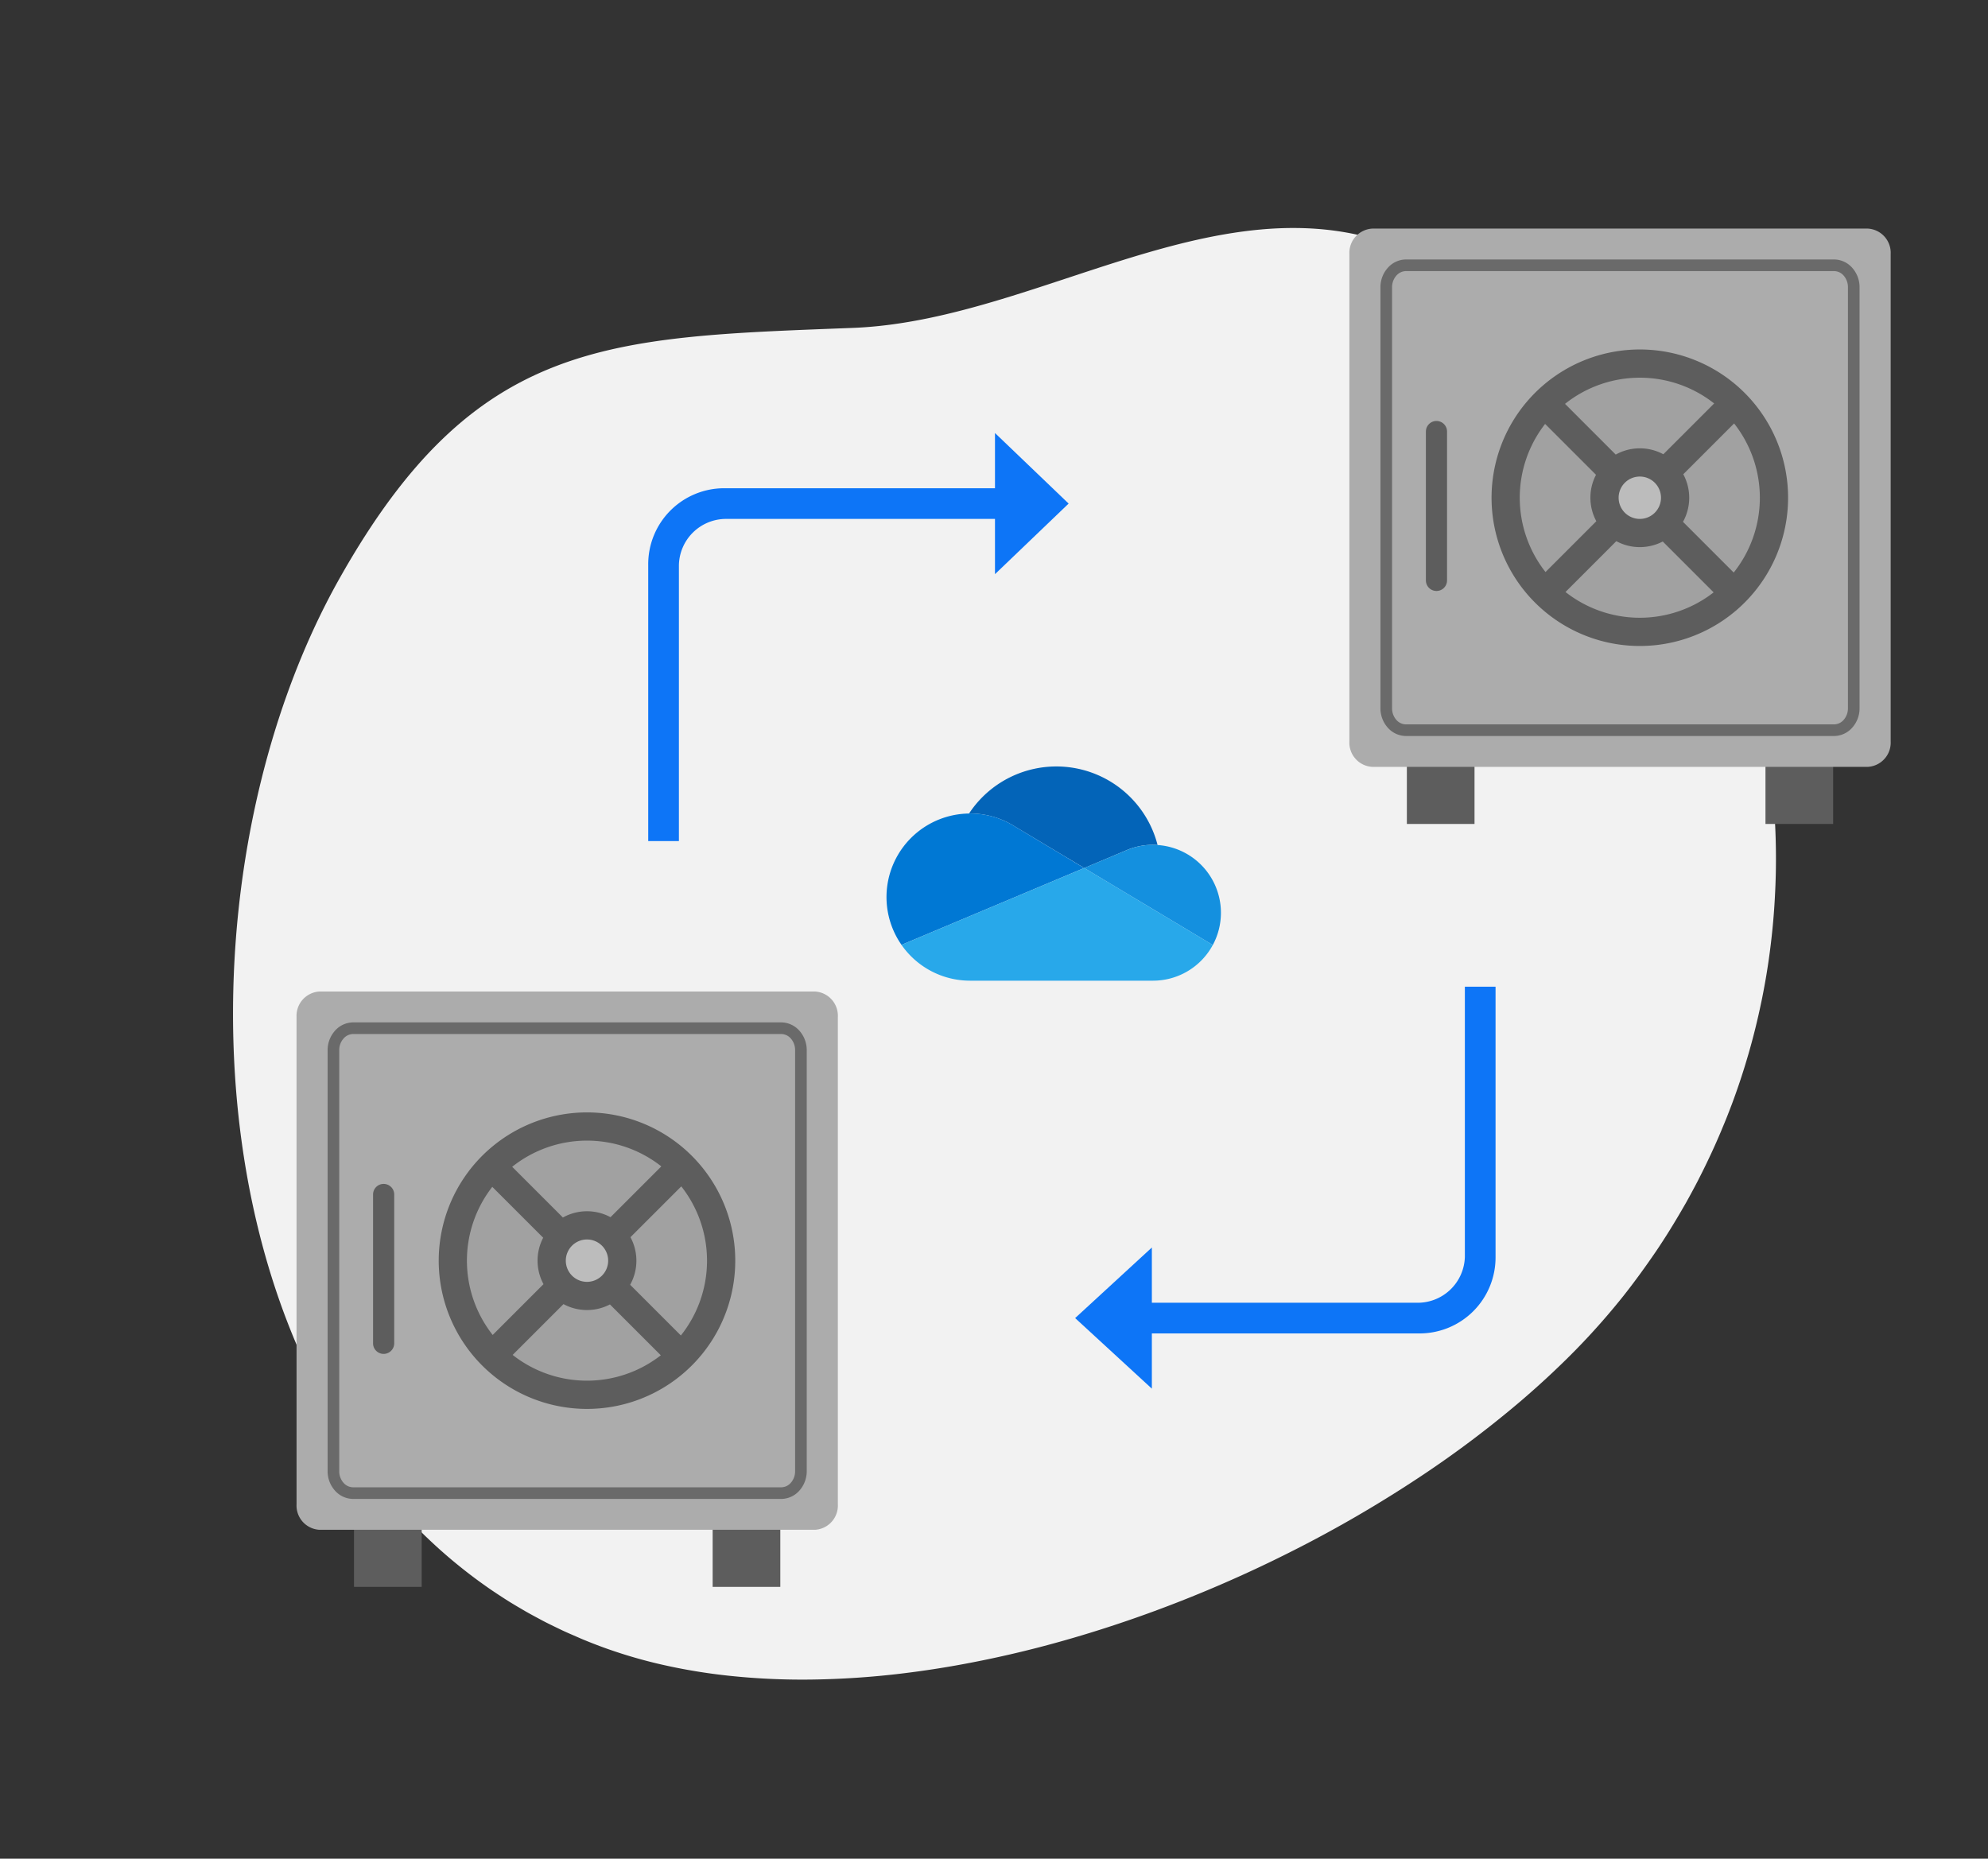
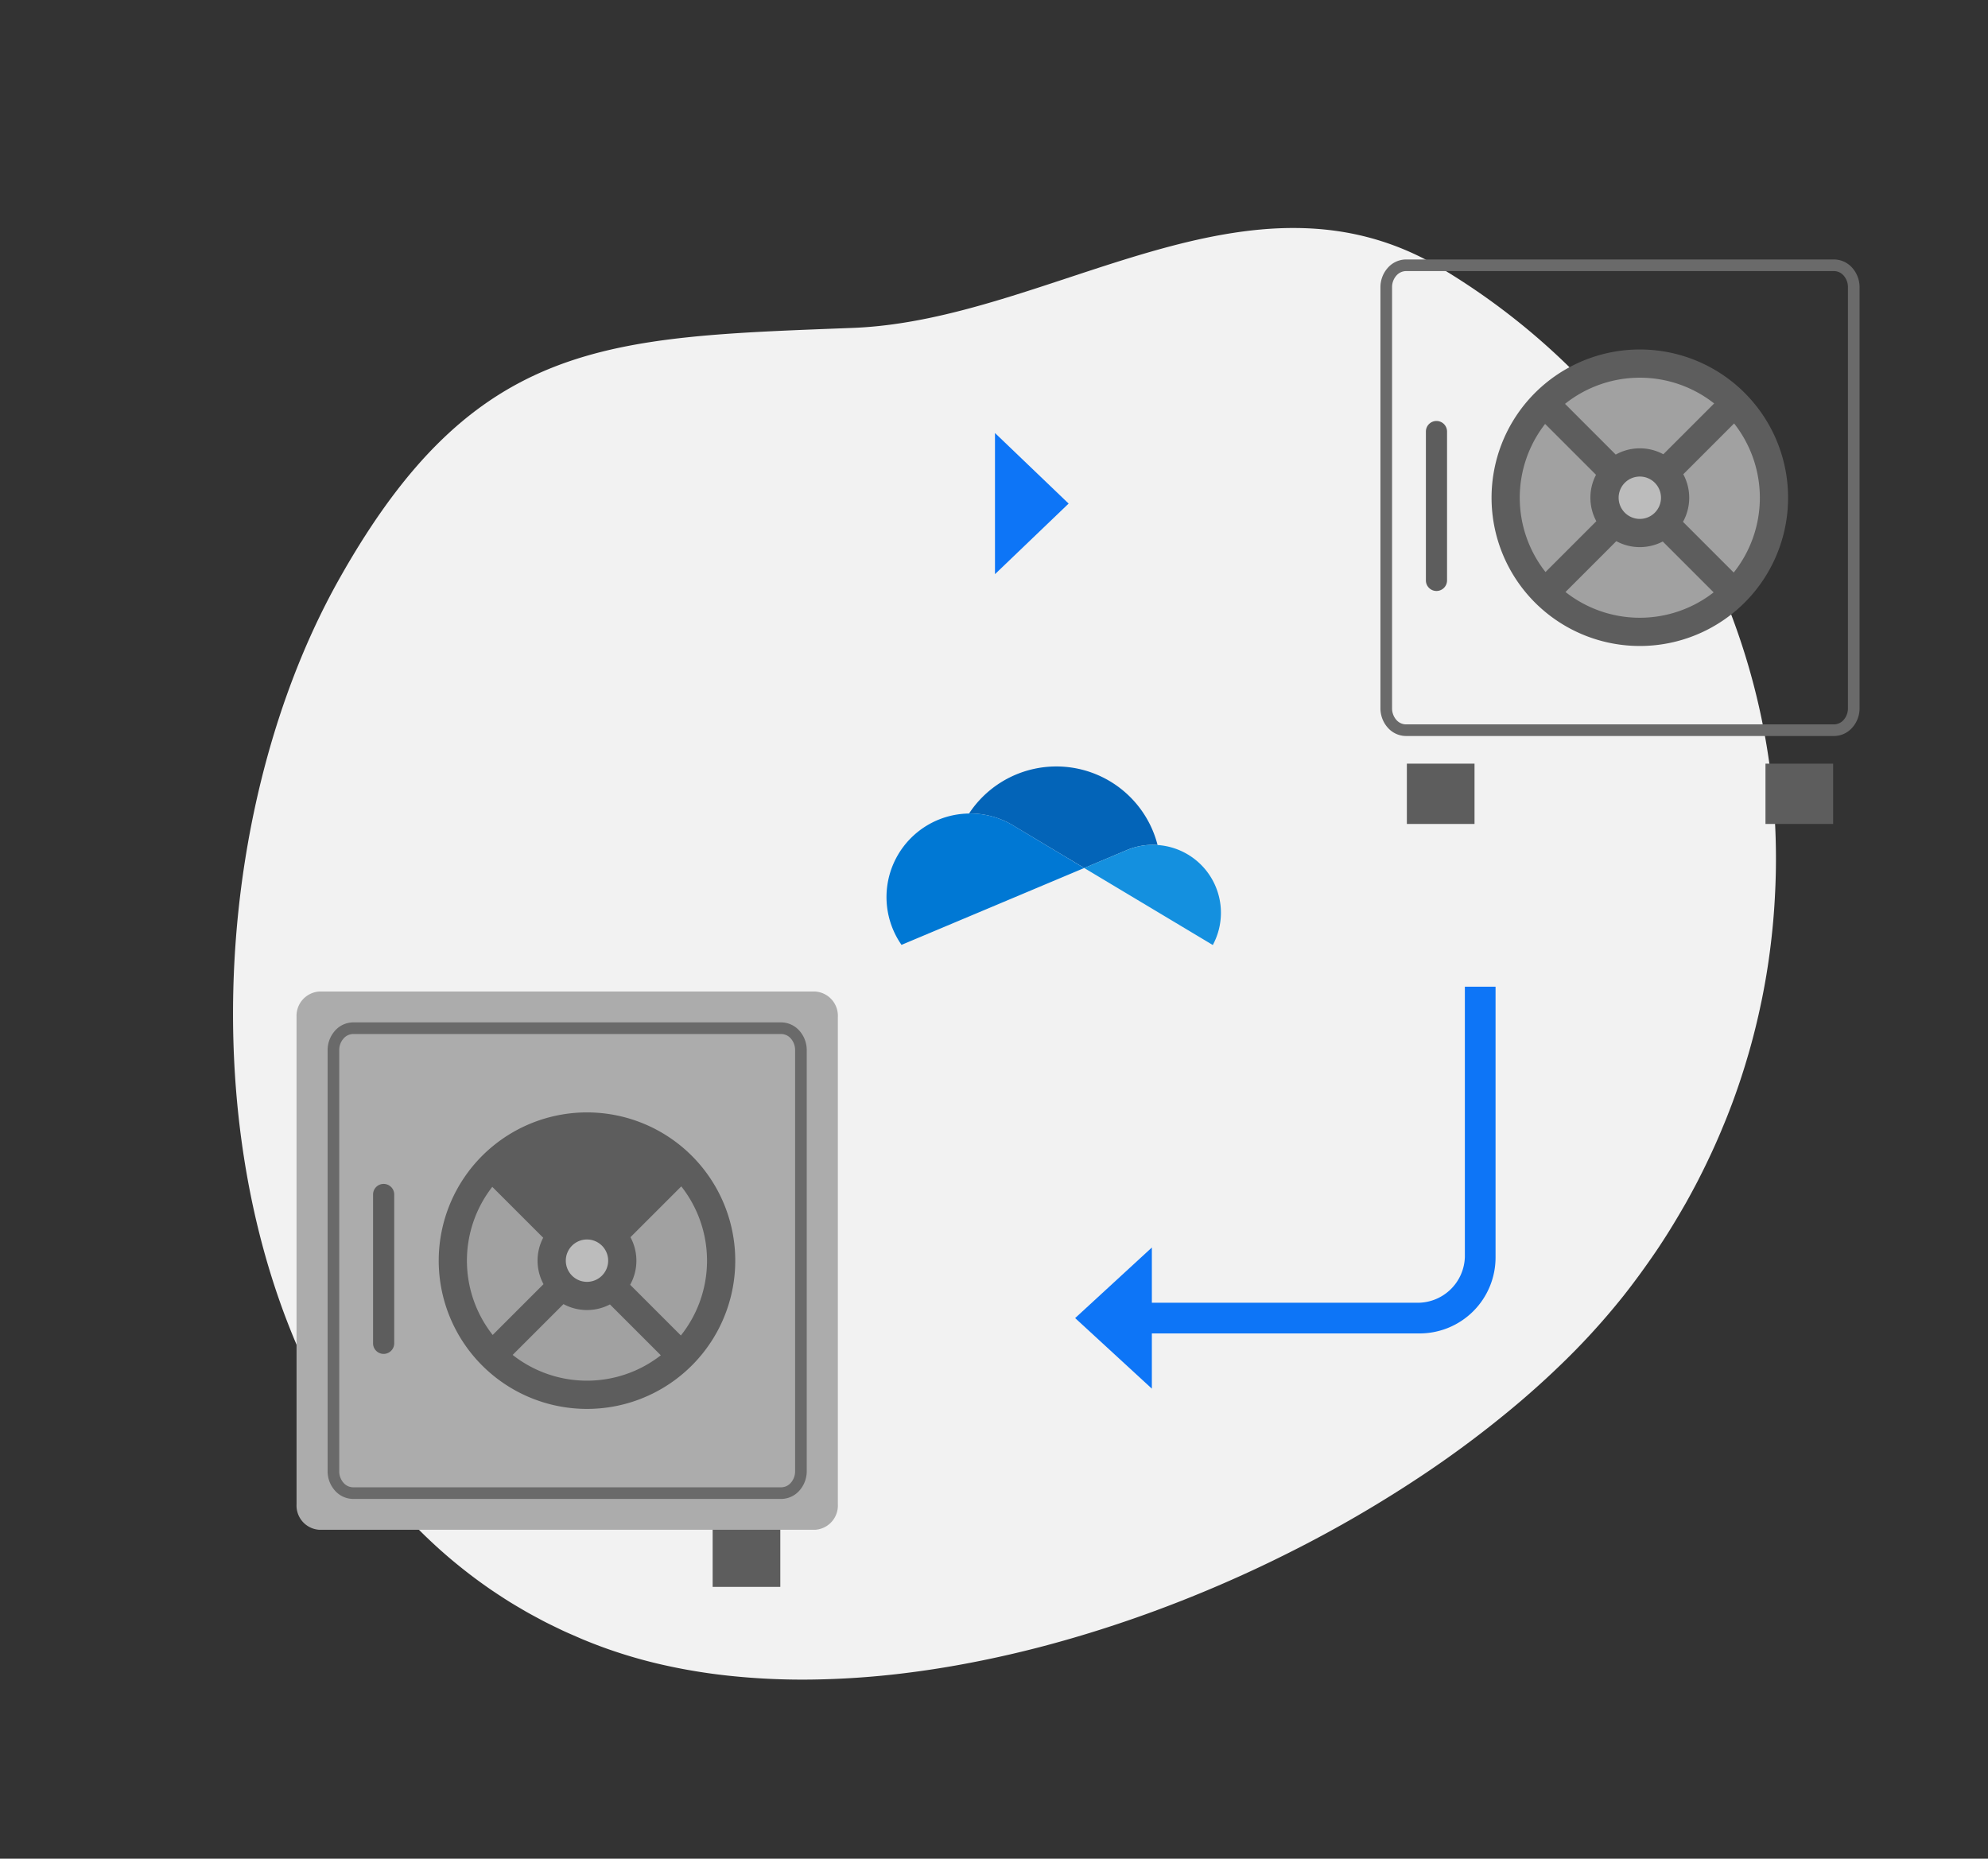
<svg xmlns="http://www.w3.org/2000/svg" width="320.769" height="299.933" viewBox="0 0 320.769 299.933">
  <rect x="0" y="0" width="320.769" height="299.933" fill="#333333" stroke="none" />
  <g id="OD-Icon" transform="translate(-763 -632)">
    <g id="Group_13054" data-name="Group 13054" transform="translate(486.528 -1956.582)">
      <g id="Group_13050" data-name="Group 13050">
        <g id="Group_13043" data-name="Group 13043" transform="matrix(0.934, -0.358, 0.358, 0.934, -1216.654, 2642.822)">
          <g id="Group_102" data-name="Group 102" transform="translate(1380.209 570.881)">
            <path id="Path_1097" data-name="Path 1097" d="M1610.09,750.259c.111-.121.222-.242.33-.367q2.755-3.124,5.251-6.423l.229-.3q2.519-3.346,4.764-6.847l.131-.2q2.271-3.548,4.259-7.244l.051-.1q2.013-3.734,3.728-7.6h0a111,111,0,0,0-13.787-113.694c-22.313-28.732-61.788-14.881-92.253-25.223-37.52-12.741-57.491-20.291-91.748,8.071-39.3,32.537-65.018,100.751-42.355,149.357l.111.232q.616,1.307,1.275,2.594c.1.192.2.38.3.572.39.74.784,1.473,1.2,2.2.141.256.289.5.434.757q.575.995,1.177,1.971.268.434.542.868.58.909,1.185,1.81c.208.313.42.622.636.932q.6.853,1.211,1.692c.236.323.474.649.717.969q.615.807,1.255,1.6c.259.329.518.656.784.979.431.521.871,1.036,1.319,1.551.276.32.551.643.834.959.464.518.941,1.026,1.42,1.538.286.3.562.6.851.9.532.545,1.08,1.08,1.628,1.615.256.249.5.5.764.75.817.777,1.651,1.541,2.513,2.295a79.189,79.189,0,0,0,8.176,6.244,92.8,92.8,0,0,0,9.151,5.363,112.085,112.085,0,0,0,12.6,5.5,137.164,137.164,0,0,0,13.656,4.2q1.413.353,2.836.686,2.852.661,5.76,1.224a177.548,177.548,0,0,0,17.832,2.5q3.028.272,6.076.451c6.1.36,12.247.437,18.38.249,5.114-.158,10.214-.5,15.258-1.026a200.431,200.431,0,0,0,23.618-3.856,169.636,169.636,0,0,0,19.15-5.494c.865-.306,1.726-.622,2.577-.942q2.553-.954,5.01-1.992a114.405,114.405,0,0,0,13.767-6.85q1.782-1.05,3.5-2.156c.3-.189.6-.38.892-.575q1.549-1.009,3.062-2.056c.111-.077.226-.155.34-.232q1.66-1.166,3.267-2.385c.252-.192.5-.387.753-.579q1.4-1.08,2.765-2.194c.145-.118.293-.235.438-.353q1.559-1.3,3.065-2.634c.185-.165.367-.333.552-.5q1.332-1.2,2.617-2.436c.135-.131.273-.259.407-.39q1.474-1.428,2.884-2.9c.1-.1.2-.212.3-.32Q1608.84,751.667,1610.09,750.259Z" transform="translate(-1380.209 -570.881)" fill="#f2f2f2" />
          </g>
        </g>
        <g id="Group_12946" data-name="Group 12946" transform="translate(37.685 1103.222)">
          <g id="Group_12936" data-name="Group 12936" transform="translate(284.631 1545.246)">
            <g id="Layer_x0020_1" transform="translate(2 100.112)">
              <g id="_291449176">
-                 <path id="_291450376" d="M474.183,1636.42H485.1v9.731H474.183Z" transform="translate(-464.903 -1550.077)" fill="#5d5d5d" fill-rule="evenodd" />
                <path id="_291450904" d="M1399.27,1636.42h10.918v9.731H1399.27Z" transform="translate(-1332.127 -1550.077)" fill="#5d5d5d" fill-rule="evenodd" />
                <path id="_291450688" d="M329.5,256h79.983a3.916,3.916,0,0,1,3.679,4.1v78.66a3.916,3.916,0,0,1-3.679,4.1H329.5a3.916,3.916,0,0,1-3.679-4.1V260.1A3.93,3.93,0,0,1,329.5,256Z" transform="translate(-325.817 -255.999)" fill="#acacac" fill-rule="evenodd" />
                <path id="_291450856" d="M526.684,754.069a1.706,1.706,0,0,0-3.412,0v24.019a1.706,1.706,0,0,0,3.412,0Z" transform="translate(-510.921 -721.316)" fill="#5d5d5d" />
                <path id="_291449896" d="M733.494,574.912a23.923,23.923,0,1,1-16.917-7.007A23.923,23.923,0,0,1,733.494,574.912Z" transform="translate(-669.709 -548.396)" fill="#5d5d5d" fill-rule="evenodd" />
                <path id="_291450064" d="M1026.33,896.748h0a3.418,3.418,0,0,0-4.833,0h0a3.418,3.418,0,0,0,0,4.833h0a3.418,3.418,0,0,0,4.833,0h0a3.419,3.419,0,0,0,0-4.833Z" transform="translate(-977.046 -855.732)" fill="#bcbcbc" fill-rule="evenodd" />
                <path id="_291450136" d="M1186.49,774.583l8.183,8.183a19.376,19.376,0,0,0,.064-24.06l-8.2,8.2a7.989,7.989,0,0,1-.051,7.682Z" transform="translate(-1132.656 -727.261)" fill="#a1a1a1" fill-rule="evenodd" />
                <path id="_291449560" d="M907.36,1070.81l-8.209-8.209a7.989,7.989,0,0,1-7.494-.051l-8.2,8.2a19.376,19.376,0,0,0,23.9.064Z" transform="translate(-848.582 -1012.107)" fill="#a1a1a1" fill-rule="evenodd" />
-                 <path id="_291449080" d="M882.162,644.981l8.182,8.183a7.99,7.99,0,0,1,7.682-.052l8.2-8.2a19.375,19.375,0,0,0-24.06.064Z" transform="translate(-847.363 -616.695)" fill="#a1a1a1" fill-rule="evenodd" />
                <path id="_291449344" d="M777.814,768.211,769.6,760a19.375,19.375,0,0,0,.064,23.9l8.2-8.2a7.991,7.991,0,0,1-.05-7.494Z" transform="translate(-738.012 -728.478)" fill="#a1a1a1" fill-rule="evenodd" />
                <path id="_291448792" d="M410.136,335.686h69.077a3.942,3.942,0,0,1,2.941,1.355,4.687,4.687,0,0,1,1.174,3.128V408.1a4.688,4.688,0,0,1-1.174,3.128,3.942,3.942,0,0,1-2.941,1.355H410.136a3.942,3.942,0,0,1-2.941-1.355,4.687,4.687,0,0,1-1.174-3.128V340.169a4.687,4.687,0,0,1,1.177-3.124,3.943,3.943,0,0,1,2.938-1.359Zm69.077,1.876H410.136a2.084,2.084,0,0,0-1.545.729,2.812,2.812,0,0,0-.694,1.878V408.1a2.813,2.813,0,0,0,.69,1.882,2.083,2.083,0,0,0,1.549.725h69.077a2.083,2.083,0,0,0,1.549-.725,2.814,2.814,0,0,0,.69-1.882V340.169a2.813,2.813,0,0,0-.69-1.882A2.083,2.083,0,0,0,479.213,337.562Z" transform="translate(-401.004 -330.702)" fill="#6a6a6a" />
              </g>
            </g>
            <g id="Layer_x0020_1-2" data-name="Layer_x0020_1" transform="translate(171.877 -23)">
              <g id="_291449176-2" data-name="_291449176">
                <path id="_291450376-2" data-name="_291450376" d="M474.183,1636.42H485.1v9.731H474.183Z" transform="translate(-464.903 -1550.077)" fill="#5d5d5d" fill-rule="evenodd" />
                <path id="_291450904-2" data-name="_291450904" d="M1399.27,1636.42h10.918v9.731H1399.27Z" transform="translate(-1332.127 -1550.077)" fill="#5d5d5d" fill-rule="evenodd" />
-                 <path id="_291450688-2" data-name="_291450688" d="M329.5,256h79.983a3.916,3.916,0,0,1,3.679,4.1v78.66a3.916,3.916,0,0,1-3.679,4.1H329.5a3.916,3.916,0,0,1-3.679-4.1V260.1A3.93,3.93,0,0,1,329.5,256Z" transform="translate(-325.817 -255.999)" fill="#acacac" fill-rule="evenodd" />
                <path id="_291450856-2" data-name="_291450856" d="M526.684,754.069a1.706,1.706,0,0,0-3.412,0v24.019a1.706,1.706,0,0,0,3.412,0Z" transform="translate(-510.921 -721.316)" fill="#5d5d5d" />
                <path id="_291449896-2" data-name="_291449896" d="M733.494,574.912a23.923,23.923,0,1,1-16.917-7.007A23.923,23.923,0,0,1,733.494,574.912Z" transform="translate(-669.709 -548.396)" fill="#5d5d5d" fill-rule="evenodd" />
                <path id="_291450064-2" data-name="_291450064" d="M1026.33,896.748h0a3.418,3.418,0,0,0-4.833,0h0a3.418,3.418,0,0,0,0,4.833h0a3.418,3.418,0,0,0,4.833,0h0a3.419,3.419,0,0,0,0-4.833Z" transform="translate(-977.046 -855.732)" fill="#bcbcbc" fill-rule="evenodd" />
                <path id="_291450136-2" data-name="_291450136" d="M1186.49,774.583l8.183,8.183a19.376,19.376,0,0,0,.064-24.06l-8.2,8.2a7.989,7.989,0,0,1-.051,7.682Z" transform="translate(-1132.656 -727.261)" fill="#a1a1a1" fill-rule="evenodd" />
                <path id="_291449560-2" data-name="_291449560" d="M907.36,1070.81l-8.209-8.209a7.989,7.989,0,0,1-7.494-.051l-8.2,8.2a19.376,19.376,0,0,0,23.9.064Z" transform="translate(-848.582 -1012.107)" fill="#a1a1a1" fill-rule="evenodd" />
                <path id="_291449080-2" data-name="_291449080" d="M882.162,644.981l8.182,8.183a7.99,7.99,0,0,1,7.682-.052l8.2-8.2a19.375,19.375,0,0,0-24.06.064Z" transform="translate(-847.363 -616.695)" fill="#a1a1a1" fill-rule="evenodd" />
                <path id="_291449344-2" data-name="_291449344" d="M777.814,768.211,769.6,760a19.375,19.375,0,0,0,.064,23.9l8.2-8.2a7.991,7.991,0,0,1-.05-7.494Z" transform="translate(-738.012 -728.478)" fill="#a1a1a1" fill-rule="evenodd" />
                <path id="_291448792-2" data-name="_291448792" d="M410.136,335.686h69.077a3.942,3.942,0,0,1,2.941,1.355,4.687,4.687,0,0,1,1.174,3.128V408.1a4.688,4.688,0,0,1-1.174,3.128,3.942,3.942,0,0,1-2.941,1.355H410.136a3.942,3.942,0,0,1-2.941-1.355,4.687,4.687,0,0,1-1.174-3.128V340.169a4.687,4.687,0,0,1,1.177-3.124,3.943,3.943,0,0,1,2.938-1.359Zm69.077,1.876H410.136a2.084,2.084,0,0,0-1.545.729,2.812,2.812,0,0,0-.694,1.878V408.1a2.813,2.813,0,0,0,.69,1.882,2.083,2.083,0,0,0,1.549.725h69.077a2.083,2.083,0,0,0,1.549-.725,2.814,2.814,0,0,0,.69-1.882V340.169a2.813,2.813,0,0,0-.69-1.882A2.083,2.083,0,0,0,479.213,337.562Z" transform="translate(-401.004 -330.702)" fill="#6a6a6a" />
              </g>
            </g>
          </g>
          <g id="Group_12945" data-name="Group 12945" transform="translate(343.379 1555.234)">
            <g id="Group_12944" data-name="Group 12944">
              <g id="Group_12937" data-name="Group 12937">
-                 <path id="Path_7288" data-name="Path 7288" d="M33.251,79.341H28.3V34.779A12.258,12.258,0,0,1,40.679,22.4H85.737v4.951H40.679a7.615,7.615,0,0,0-7.427,7.427Z" transform="translate(-28.3 -13.487)" fill="#0d75f7" />
                <path id="Path_7289" data-name="Path 7289" d="M39.6,43.377,51.483,31.988,39.6,20.6Z" transform="translate(16.351 -20.6)" fill="#0d75f7" />
              </g>
              <path id="Path_7367" data-name="Path 7367" d="M94.385,33.4h4.951V76.973A12.258,12.258,0,0,1,86.958,89.351H41.9V84.4H86.958a7.615,7.615,0,0,0,7.427-7.427Z" transform="translate(37.383 55.947)" fill="#0d75f7" />
            </g>
            <path id="Path_7368" data-name="Path 7368" d="M52.179,41.9,39.8,53.288,52.179,64.677Z" transform="translate(29.085 89.534)" fill="#0d75f7" />
          </g>
        </g>
      </g>
    </g>
    <g id="onedrive-seeklogo.com" transform="translate(906.037 750.182)">
      <path id="Path_1" data-name="Path 1" d="M15.156,15.1v0l11.329,6.786,6.75-2.841a10.922,10.922,0,0,1,4.346-.9c.25,0,.5.012.74.027A16.863,16.863,0,0,0,7.9,13.094l.172-.005A13.423,13.423,0,0,1,15.156,15.1Z" transform="translate(5.42 0)" fill="#0364b8" />
      <path id="Path_2" data-name="Path 2" d="M20.578,12.01A13.423,13.423,0,0,0,13.49,10l-.172.005A13.486,13.486,0,0,0,2.424,31.2L12.411,27l4.442-1.868,9.887-4.162L31.9,18.8Z" transform="translate(0 3.089)" fill="#0078d4" />
      <path id="Path_3" data-name="Path 3" d="M30.756,13.027q-.37-.026-.74-.027a10.922,10.922,0,0,0-4.344.9l-6.752,2.84,1.958,1.172,6.416,3.843,2.8,1.676,9.573,5.734a10.961,10.961,0,0,0-8.911-16.135Z" transform="translate(12.985 5.148)" fill="#1490df" />
-       <path id="Path_4" data-name="Path 4" d="M42.093,21.907l-2.8-1.676-6.416-3.845-1.956-1.17-5.165,2.172L15.869,21.55l-4.443,1.868-9.99,4.2A13.472,13.472,0,0,0,12.505,33.4H42.016a10.958,10.958,0,0,0,9.651-5.76Z" transform="translate(0.985 6.669)" fill="#28a8ea" />
    </g>
  </g>
</svg>